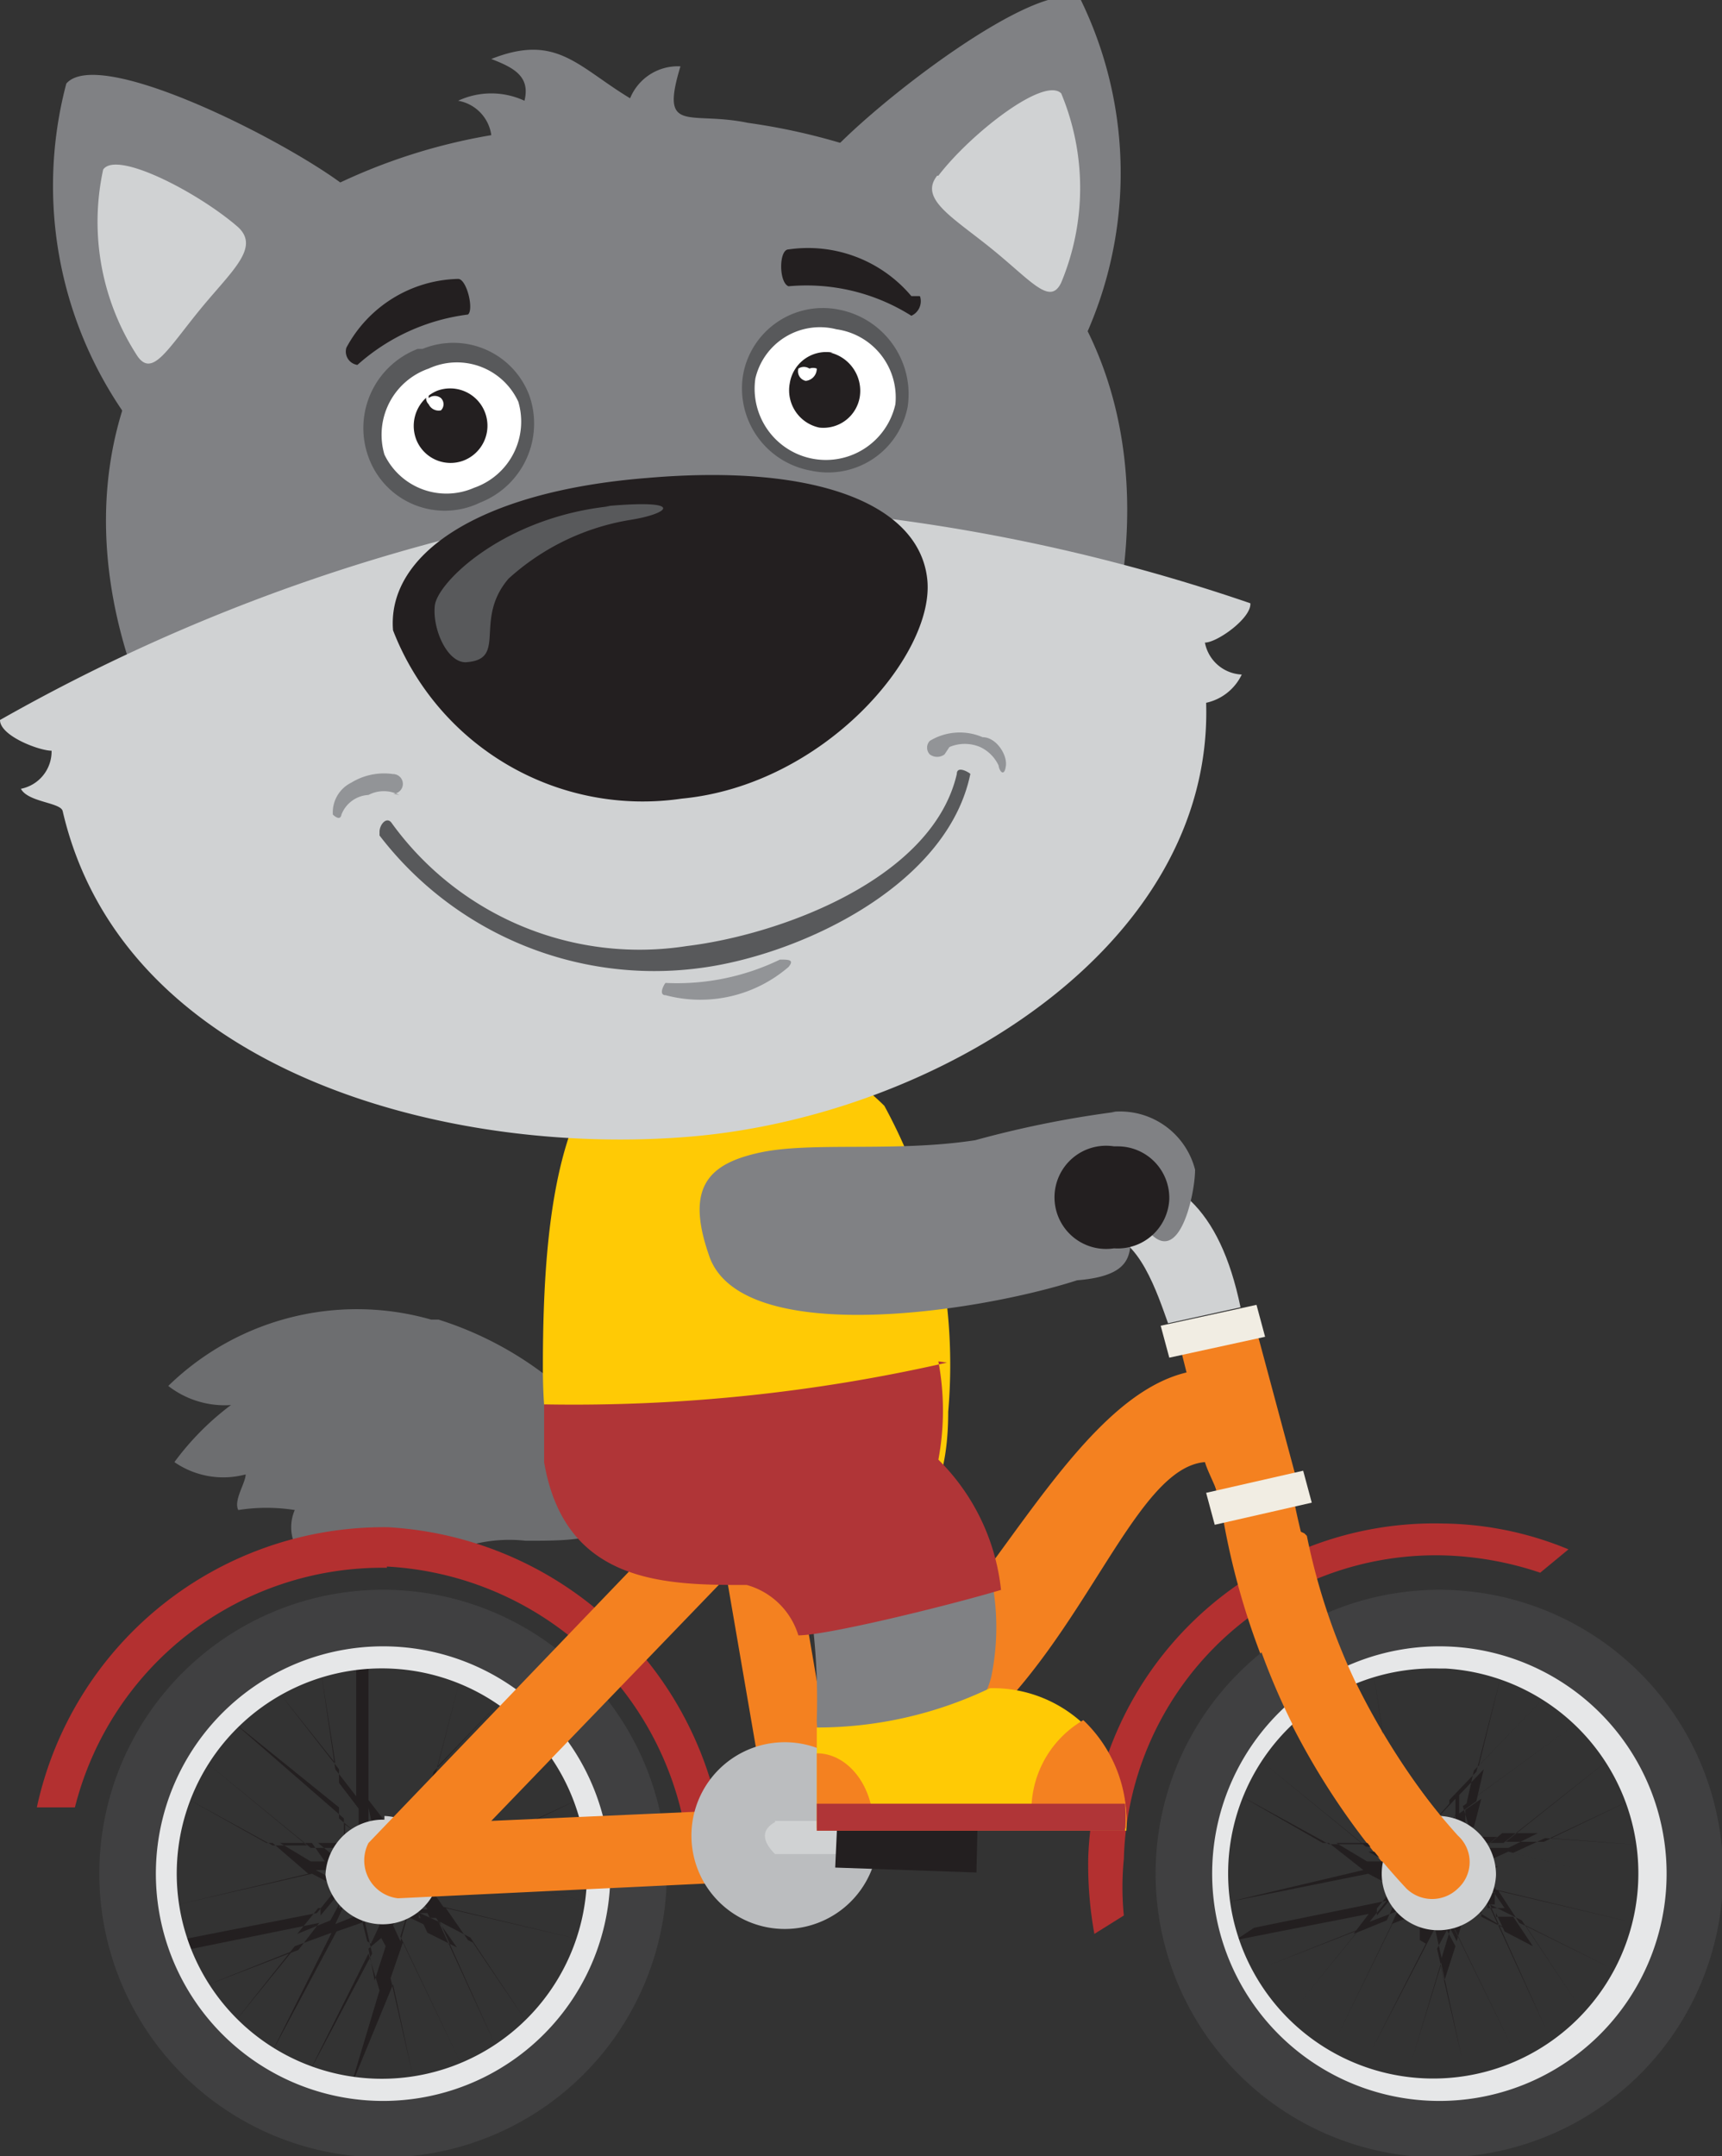
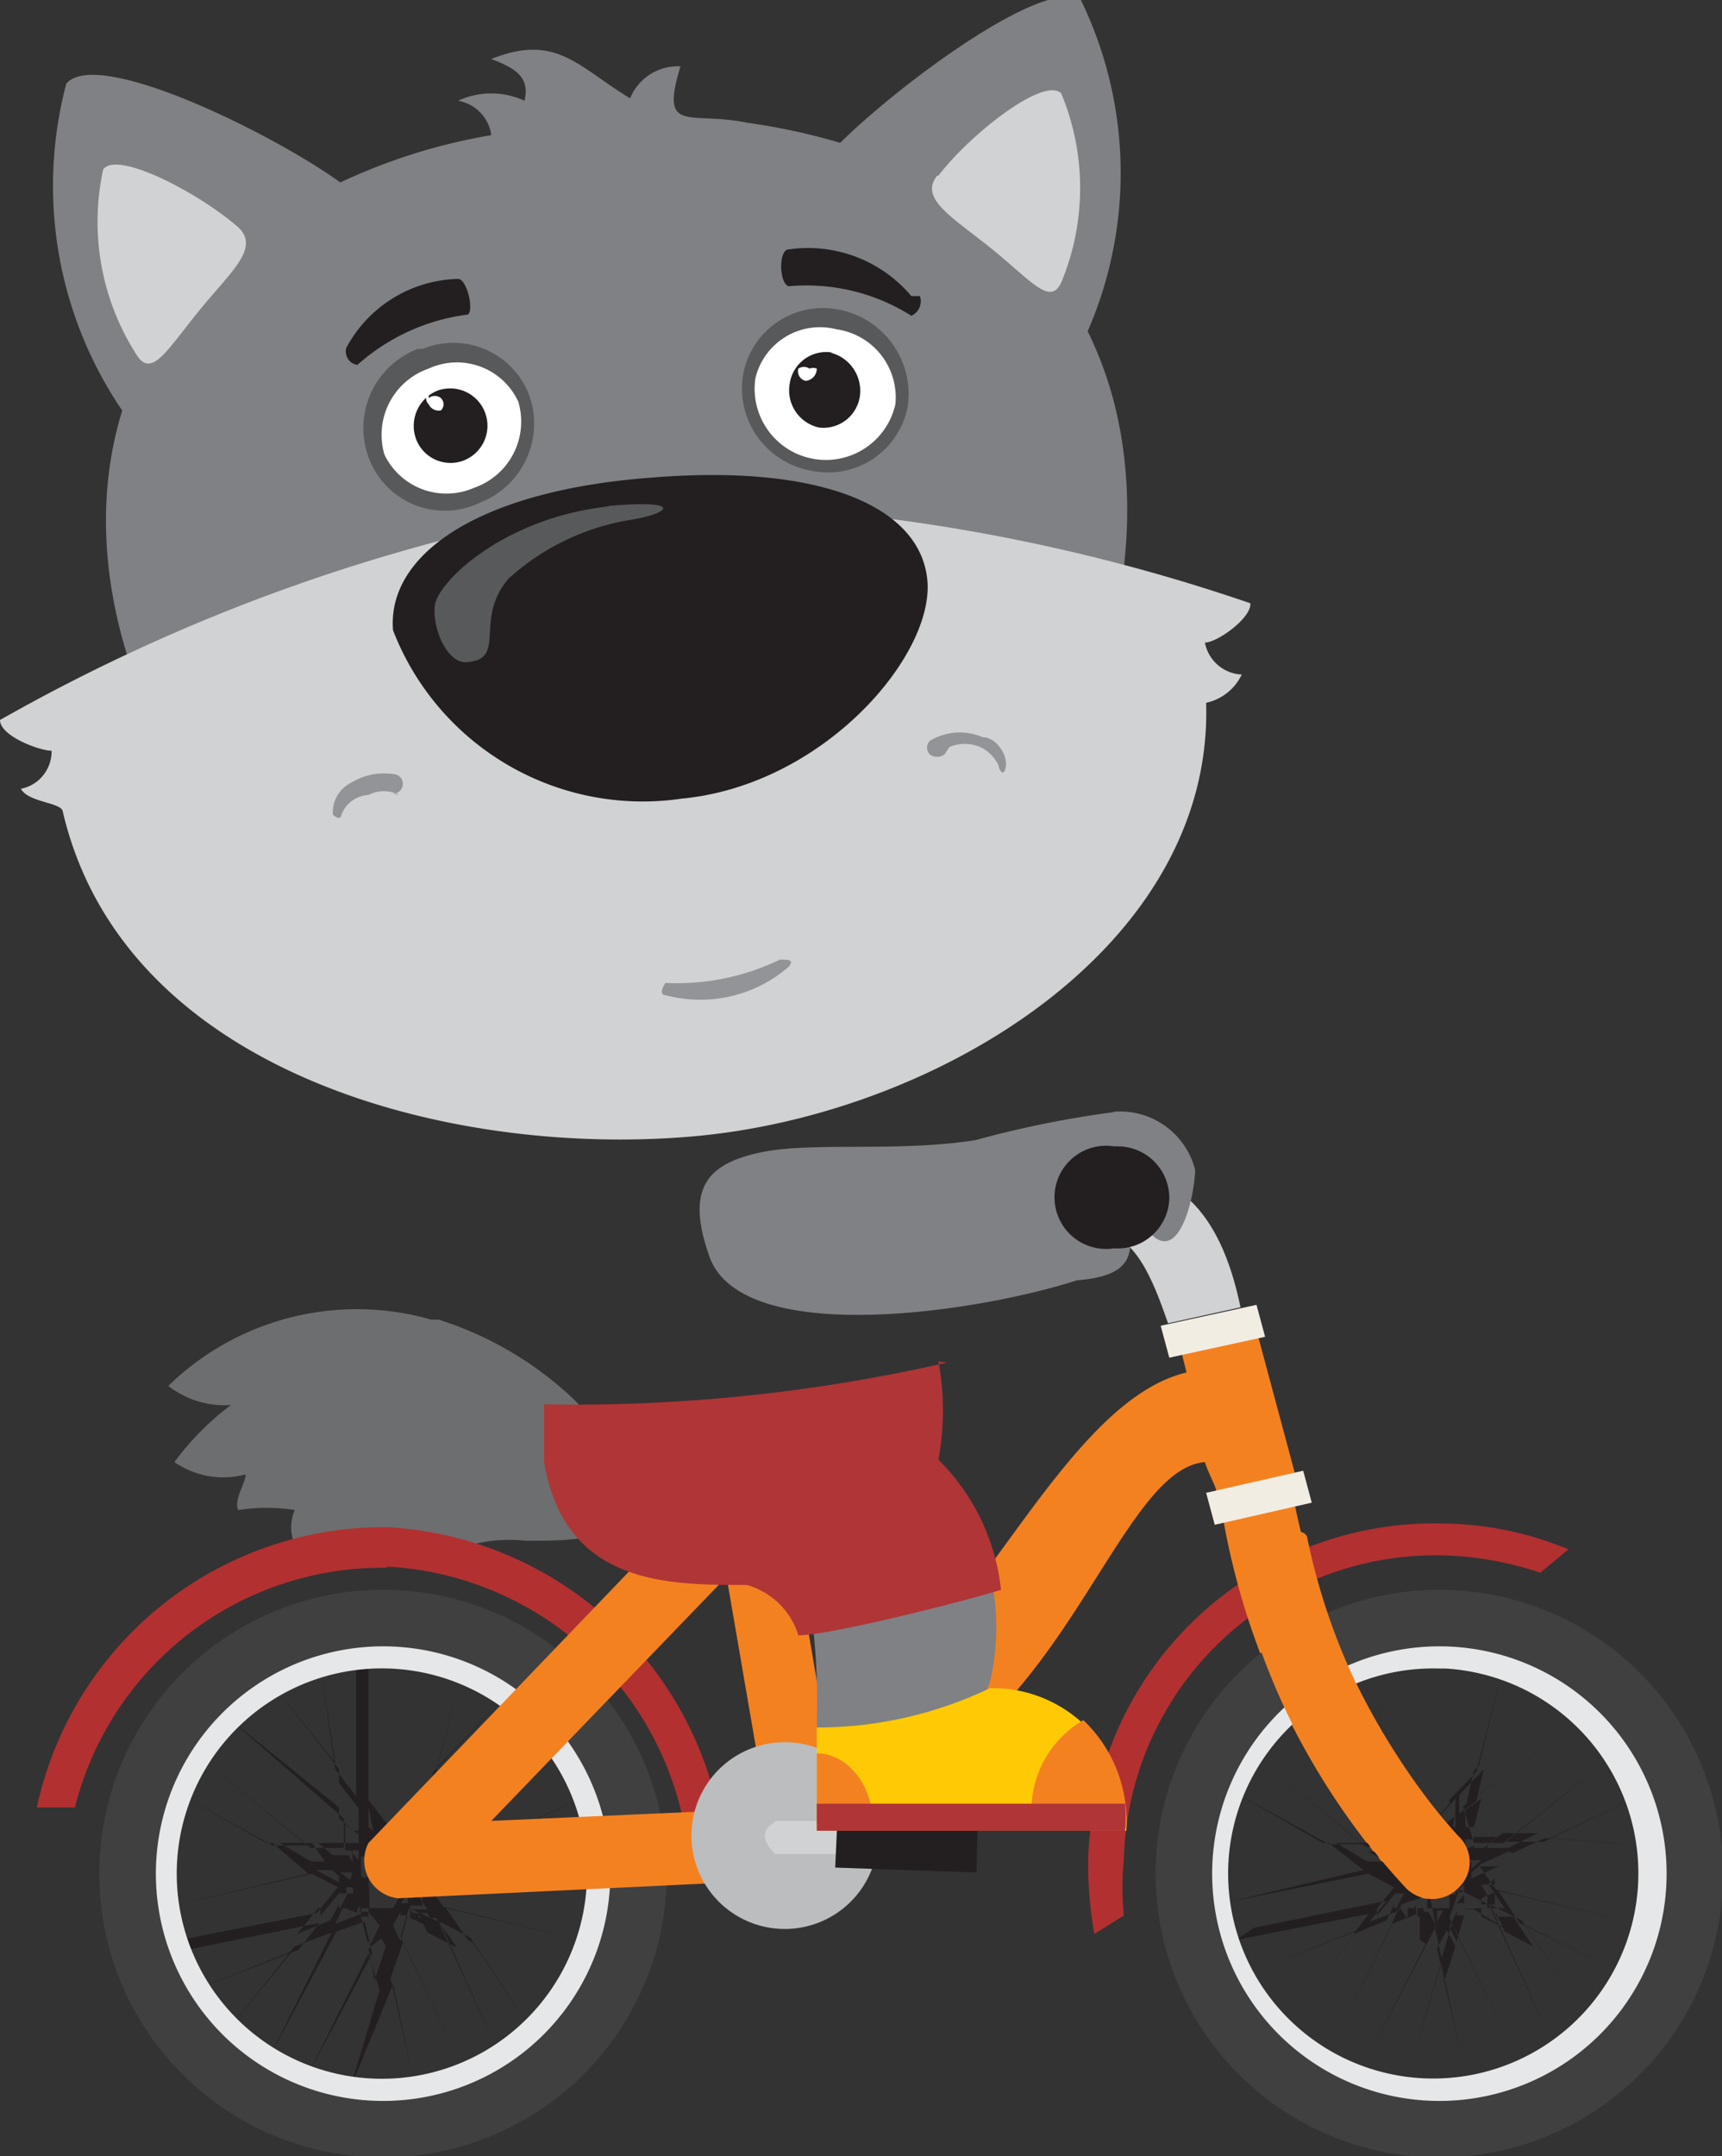
<svg xmlns="http://www.w3.org/2000/svg" viewBox="0 0 14.02 17.55">
  <rect x="0" y="0" width="14.02" height="17.55" fill="#333333" stroke="none" />
  <defs>
    <style>.cls-1{fill:#6d6e70;}.cls-1,.cls-10,.cls-11,.cls-12,.cls-13,.cls-14,.cls-17,.cls-18,.cls-2,.cls-4,.cls-5,.cls-6,.cls-8,.cls-9{fill-rule:evenodd;}.cls-2{fill:#b33030;}.cls-11,.cls-3{fill:#231f20;}.cls-4{fill:#d0d2d3;}.cls-5{fill:#404041;}.cls-6{fill:#e6e7e8;}.cls-7,.cls-9{fill:#f48120;}.cls-8{fill:#bbbdbf;}.cls-10{fill:#f1ede3;}.cls-12{fill:#ffca05;}.cls-13{fill:#808184;}.cls-14{fill:#b03537;}.cls-15,.cls-17{fill:#58595b;}.cls-16{fill:#929497;}.cls-18{fill:#fff;}</style>
  </defs>
  <title>4Asset 1</title>
  <g id="Layer_2" data-name="Layer 2">
    <g id="Layer_1-2" data-name="Layer 1">
      <path class="cls-1" d="M3.42,11a2.23,2.23,0,0,0-2,.9A.7.7,0,0,0,2,12c0,.07-.1.21-.06.29a1.48,1.48,0,0,1,.46,0,.35.35,0,0,0,0,.28A1.28,1.28,0,0,1,3,12.45s-.05.16,0,.2a.6.6,0,0,1,.47-.09.28.28,0,0,0,0,.18h0a1.21,1.21,0,0,1,.81-.2c.41,0,.75,0,.83-.32s-.24-.6-.5-.77A2.91,2.91,0,0,0,3.42,11Z" />
      <path class="cls-1" d="M3.51,10.74a2.2,2.2,0,0,0-2.14.54.75.75,0,0,0,.62.14c-.05.05-.14.18-.11.27a1.61,1.61,0,0,1,.45,0,.4.4,0,0,0-.1.26,1.45,1.45,0,0,1,.59.06s-.08.15,0,.2a.55.55,0,0,1,.47,0,.25.25,0,0,0,0,.17h0a1.21,1.21,0,0,1,.83,0c.41,0,.75.11.87-.17s-.12-.64-.36-.86a2.84,2.84,0,0,0-1.06-.61Z" />
      <path class="cls-2" d="M3.15,12.75a2.61,2.61,0,0,1,2.42,2.1h.3a2.92,2.92,0,0,0-2.71-2.42A2.89,2.89,0,0,0,.3,14.71H.61a2.58,2.58,0,0,1,2.54-1.95Z" />
      <path class="cls-2" d="M11.77,12.4a2.74,2.74,0,0,1,1,.21l-.23.19a2.69,2.69,0,0,0-.76-.14,2.54,2.54,0,0,0-2.63,2.47,2.33,2.33,0,0,0,0,.46l-.24.15a3.18,3.18,0,0,1-.05-.62,2.82,2.82,0,0,1,2.9-2.72Z" />
      <path class="cls-3" d="M1.46,15.79h0v0l1.12-.22.17-.21-.21-.11-1.13.26s0,0,0,0h0l1.1-.26L2.22,15H2.17l-.68-.38s0,0,0,0h0l.73.4h.28l-.85-.7s0,0,0,0h0l.88.72h.27l0-.24L1.88,14s0,0,0,0h0l.88.71,0-.31-.5-.64s0,0,0,0h0l.47.59-.12-.77h0s0,0,0,0l.12.82.17.22,0-1.11H3l0,1.14.17.22.17-.18,0-1.17h0v1.14l.21-.23.2-.78h0v0l-.19.73.54-.56h0v0l-.57.6-.07.27.89-.66h0v0l-.92.67L3.42,15h.24l.91-.72h0s0,0,0,0l-.89.71.31,0,.73-.35h0v0l-.69.32.78.06h0s0,0,0,0L4,15.1l-.25.12,1.07.27s0,0,0,0h0l-1.1-.28-.25.11.14.2,1.13.27s0,0,0,0h0l-1.11-.26.18.26.72.36s0,0,0,0h0l-.68-.34.44.65s0,0,0,0h0l-.46-.69-.25-.13.45,1s0,0,0,0a0,0,0,0,1,0,0l-.46-1-.24-.11-.07.23.5,1.05v0h0l-.48-1-.1.29.18.79,0,0a0,0,0,0,1,0,0l-.16-.74L2.85,17h0a0,0,0,0,1,0,0l.24-.8L3,15.9l-.5,1h0v0l.53-1-.06-.26-.23.08L2.2,16.73h0s0,0,0,0l.5-1-.3.11-.5.63h0s0,0,0,0l.48-.59-.73.29a0,0,0,0,1,0,0s0,0,0,0l.78-.3.17-.22-1.08.22Zm1.15-.26.16,0,.06-.12-.07,0-.15.18Zm.2,0,.1,0v-.05l0,0,0,.09Zm.13,0H3l0,0v0Zm.07,0,.08,0h.05l.06,0,.06-.11h0l0,0,0-.07h0v0s0,0,0,0h0v-.06l-.08,0h0s0,0,0,0h0l0,0L3,15.11H3l-.06,0v.11h0l0,.06.06,0H3s0,0,0,0H3l0,0Zm.09,0h0l0,0,.06,0-.07,0Zm-.1,0H2.94l0,.07.06,0,0,0Zm-.08,0-.13,0-.06.13.2-.08V15.5Zm-.16,0-.17,0-.17.21.27-.11.07-.13Zm.26.29.07-.15L3,15.56l-.07,0,.06.24Zm.09-.18,0-.09,0,0,0,0,0,.09Zm.06-.12v0h0Zm.09-.12v0l0,0,0-.06-.06.05Zm0,.09,0,0,.06,0,0-.07Zm0,.07-.06.11.06.13.06-.21-.06,0Zm-.08.15L3,15.86l.05.26.09-.28-.07-.13ZM3,15.43l0-.06,0,0,0,.06,0,0ZM3,15.5v0h0l0,0Zm.24,0h0Zm.1-.22v0h0Zm0,.11v0h0v0Zm0,.07v.05l.1,0,0-.1-.05,0Zm0,.08,0,.07.21.1-.07-.14-.12,0Zm0-.28v0l0-.06,0-.05v.07Zm0,.09,0,0,.06,0,0-.05,0,0Zm0,.08,0,.11.14,0-.12-.18-.07,0Zm.07.15.07.15.24.12-.17-.24-.14,0ZM3.27,15l0,0v0Zm.07.1,0,0v0Zm0,.06,0,0,.08-.06-.1,0v0Zm.05.07,0,.06.21-.1-.15,0-.1.08Zm-.21-.19h0l0-.05H3.16l.06,0Zm.1,0,.05,0,0-.07H3.32v0Zm.08,0,.12,0,.11-.09-.21,0,0,.08Zm.15,0,.17.05L4,15.09l-.29,0-.12.09ZM3.05,15h0Zm.12,0h0l0,0v0Zm.06,0h.06v-.11L3.21,15l0,0Zm.09,0H3.4l.05-.23-.13.09V15ZM3,15.07l0,0H3l0,0ZM3.12,15l0,0,0-.05,0,.05,0,0Zm.07,0,.1-.08v-.14l-.15.16,0,.06Zm.13-.1.14-.1.07-.26-.2.21v.15Zm-.45.29,0,0h0ZM3,15.06l0,0H3v0ZM3,15l0,0L3,14.9V15ZM3.06,15l0,0L3,14.71v.16l.1.08Zm-.14.25v0l0,0v.06l0-.06Zm0-.11V15H2.86v.07l0,0Zm0-.08v-.13l-.11-.08,0,.21Zm0-.16v-.18l-.16-.21,0,.29.12.1Zm-.05.53v0l0,0Zm0-.11v0l0,0,0,0Zm0-.08v0l-.1,0,.08.06,0,0Zm0-.08V15H2.59l.12.1.13,0Zm0,.2-.05,0,0,.05.06,0,0,0Zm-.07-.06-.1-.08-.13,0,.19.1,0-.06Zm-.12-.1L2.54,15H2.28l.25.15.15,0Z" />
-       <path class="cls-4" d="M3.13,14.78a.47.47,0,0,1,.45.48.47.47,0,0,1-.93,0,.47.47,0,0,1,.48-.45Z" />
      <path class="cls-5" d="M3.19,12.94A2.31,2.31,0,1,1,.81,15.17a2.31,2.31,0,0,1,2.38-2.23Zm0,.53a1.78,1.78,0,1,1-1.83,1.72,1.78,1.78,0,0,1,1.83-1.72Z" />
      <path class="cls-6" d="M3.17,13.4a1.85,1.85,0,1,1-1.9,1.79,1.85,1.85,0,0,1,1.9-1.79Zm0,.18a1.67,1.67,0,1,1-1.73,1.61,1.67,1.67,0,0,1,1.73-1.61Z" />
      <path class="cls-7" d="M10.17,10.74h0c.1.31.24,1,.34,1.34a6,6,0,0,0,1.35,2.86.29.29,0,0,1,0,.43.3.3,0,0,1-.42,0,6,6,0,0,1-1.48-3c0-.18-.11-.34-.15-.47-.76.06-1.22,2.5-3,2.74l.05.3a.3.3,0,0,1-.28.35l-3.34.16A.31.31,0,0,1,3,15L5.88,12a.3.3,0,0,1,.51.16l.32,1.87c1.13-.38,1.89-2.67,3-2.87l-.08-.3.58-.14ZM5.89,12.86,4,14.82l2.24-.1-.32-1.86Z" />
      <path class="cls-8" d="M6.41,14.18a.76.76,0,1,1-.78.73.76.76,0,0,1,.78-.73Z" />
      <path class="cls-4" d="M9,9.52c.55,0,.93.3,1.1,1.12l-.59.13c-.08-.22-.24-.73-.53-.72s-.16-.44,0-.53Z" />
      <path class="cls-3" d="M10.06,15.79h0s0,0,0,0l1.12-.22.17-.21-.21-.11L10,15.48s0,0,0,0h0l1.1-.26L10.82,15h-.05l-.68-.39s0,0,0,0h0l.73.4h.28l-.86-.7v0h0l.88.72h.27l0-.24L10.48,14v0h0l.89.71-.05-.31-.49-.64s0,0,0,0h0l.46.59-.11-.77h0s0,0,0,0l.12.82.17.22,0-1.11h0s0,0,0,0l0,1.13.17.22.16-.18,0-1.17h0l0,1.14.22-.23.2-.78h0s0,0,0,0l-.18.73.54-.56h0v0l-.58.6-.06.27.89-.65h0v0l-.92.67L12,15h.24l.91-.72h0v0l-.89.71.31,0,.73-.35h0s0,0,0,0l-.68.32.78.06h0l0,0-.82-.06-.26.12,1.07.27s0,0,0,0h0l-1.11-.28-.24.11.14.2,1.13.27s0,0,0,0h0l-1.11-.26.17.26.73.36a0,0,0,0,1,0,0h0l-.68-.34.43.65s0,0,0,0,0,0,0,0l-.46-.69-.26-.13.45,1s0,0,0,0a0,0,0,0,1,0,0l-.46-1-.24-.12-.08.23.51,1.05s0,0,0,0,0,0,0,0l-.49-1-.09.3.17.78s0,0,0,0,0,0,0,0l-.17-.74-.23.75h0s0,0,0,0l.24-.8-.06-.27-.51,1a0,0,0,0,1,0,0s0,0,0,0l.52-1-.05-.26-.23.08-.51,1.05h0a0,0,0,0,1,0,0l.49-1-.29.11-.51.63h0v0l.48-.59-.73.29h0v0l.77-.3.18-.22-1.08.22Zm1.15-.26.16,0,.06-.12-.07,0-.15.18Zm.19,0,.11,0v0l-.05,0,0,.09Zm.14,0h0l0,0v0Zm.07,0,.08,0h.05l.06,0,0-.11h0l.05,0,0-.07h0v0a0,0,0,0,1,0,0h0v-.06l-.08,0h0v0h0l0,0-.09.07h0l-.06,0v.11h0l0,.06.06,0h0v0h0l0,0Zm.09,0h0l.06,0,0,0-.06,0Zm-.11,0h-.05l0,.07.06,0,0,0Zm-.08,0-.12,0-.06.13.2-.08,0-.07Zm-.16,0-.17,0-.16.21.27-.11.06-.13Zm.26.29.08-.15-.06-.11-.07,0,0,.23Zm.09-.18.05-.09,0,0-.05,0,0,.09Zm.06-.12,0,0h0Zm.1-.12,0,0,.06,0,0-.06-.06.05Zm0,.09,0,0,.06,0,0-.07Zm0,.07-.06.12.06.12.06-.21-.06,0Zm-.08.15-.08.15.06.26.09-.28-.07-.13Zm-.13-.28,0-.06,0,0v.06l.05,0Zm.07.07v0h0l0,0Zm.24,0v0h0Zm.1-.23v0Zm0,.11v0h0v0Zm0,.07,0,.05.11,0,0-.1,0,0Zm0,.08,0,.07.22.11L12,15.54l-.12,0Zm0-.28,0,0,0-.06,0-.05v.07Zm.05.09,0,0,.06,0,0-.05,0,0Zm0,.08,0,.11.14,0-.13-.19-.06,0Zm.07.15.07.15.23.12-.16-.24-.14,0ZM11.87,15l0,0v0Zm.06.1,0,0v0Zm.05.06,0,.05.08-.07-.1,0v0Zm0,.07,0,.06.22-.1-.16,0-.1.08Zm-.21-.19h0l0-.05h-.06l.05,0Zm.11,0H12l0-.07h-.07v.06Zm.08,0,.12,0,.11-.09H12v.07Zm.15,0,.17,0,.24-.12-.29,0-.12.1Zm-.5-.17h0Zm.11,0h0Zm.07,0h.06v-.11L11.8,15l0,0Zm.09,0H12l.06-.23-.13.09V15Zm-.28.05,0,0h-.06l0,0Zm.08-.06,0,0,0-.05,0,.05,0,0Zm.07,0,.1-.08v-.14l-.15.16,0,.06Zm.13-.1.14-.1.06-.26-.2.21v.15Zm-.45.29v0h0Zm.08-.08,0,0h0v0Zm0-.06,0,0-.09-.07V15Zm.06-.06.05,0-.15-.19v.16l.11.08Zm-.14.25v0l0,0v.06l0-.06Zm0-.11V15h-.07v.07l.06,0Zm0-.08v-.13l-.1-.08,0,.21Zm0-.16v-.18l-.16-.2,0,.29.12.09Zm0,.53v0Zm0-.11v0l0,0Zm0-.08v0l-.1,0,.08.06,0,0Zm0-.08V15h-.25l.13.1.13,0Zm0,.2,0,0,0,.06.06,0,0,0Zm-.06-.05-.1-.09-.13,0,.18.1.05-.05Zm-.13-.11L11.14,15h-.26l.25.15.14,0Z" />
-       <path class="cls-4" d="M11.73,14.78a.48.48,0,0,1,.45.48.47.47,0,0,1-.48.45.46.46,0,0,1-.45-.48.47.47,0,0,1,.48-.45Z" />
      <path class="cls-5" d="M11.78,12.94a2.31,2.31,0,1,1-2.37,2.23,2.31,2.31,0,0,1,2.37-2.23Zm0,.53a1.78,1.78,0,1,1-1.83,1.72,1.77,1.77,0,0,1,1.83-1.72Z" />
      <path class="cls-6" d="M11.77,13.4a1.85,1.85,0,1,1-1.9,1.79,1.85,1.85,0,0,1,1.9-1.79Zm0,.18A1.67,1.67,0,1,1,10,15.19a1.67,1.67,0,0,1,1.72-1.61Z" />
      <polygon class="cls-9" points="9.6 10.93 9.94 12.28 10.6 12.14 10.58 12.13 10.22 10.79 9.6 10.93 9.6 10.93" />
      <polygon class="cls-10" points="10.23 10.62 9.45 10.79 9.52 11.05 10.3 10.88 10.23 10.62 10.23 10.62" />
      <polygon class="cls-10" points="10.61 11.97 9.82 12.15 9.89 12.41 10.68 12.23 10.61 11.97 10.61 11.97" />
      <path class="cls-4" d="M6.31,14.82l1,0v.27l-1,0c-.11-.11-.11-.2,0-.26Z" />
      <path class="cls-7" d="M10.64,12.5a5.17,5.17,0,0,0,1.23,2.44.29.29,0,0,1,0,.43.3.3,0,0,1-.42,0,5.67,5.67,0,0,1-1.41-2.74.46.46,0,0,1,.58-.15Z" />
      <polygon class="cls-11" points="6.82 14.76 7.96 14.8 7.95 15.24 6.8 15.2 6.82 14.76 6.82 14.76" />
-       <path class="cls-12" d="M5.6,8.4A2.09,2.09,0,0,1,7.2,9a4.41,4.41,0,0,1,.52,2.49c0,1.22-.75,1.23-1.82,1.23s-1.48-.38-1.48-1.59S4.54,8.4,5.6,8.4Z" />
      <path class="cls-13" d="M9.05,9.05a.63.63,0,0,1,.68.47c0,.21-.15.91-.45.4-.18.12.12.45-.51.5-.84.27-2.76.55-3-.21-.19-.55,0-.74.42-.83s1.1,0,1.75-.1a8.38,8.38,0,0,1,1.14-.23Z" />
      <path class="cls-13" d="M7.43,11.74c-.5-.33-1.21-.19-1,.58A5.26,5.26,0,0,1,6.65,14c0,.66,1.23.38,1.42-.35a2,2,0,0,0-.64-1.91Z" />
      <path class="cls-12" d="M6.65,14.06a3.26,3.26,0,0,0,1.41-.32,1.08,1.08,0,0,1,.76.29,1.1,1.1,0,0,1,.35.87H6.65v-.84Z" />
      <path class="cls-9" d="M8.82,14a1.13,1.13,0,0,1,.35.88H8.41A.85.85,0,0,1,8.82,14Zm-1.71.88H6.65v-.61c.26,0,.47.28.46.61Z" />
      <path class="cls-14" d="M9.16,14.68a1.55,1.55,0,0,1,0,.22H6.65v-.22Z" />
      <path class="cls-11" d="M9.1,9.33a.42.42,0,0,1,.42.43.42.42,0,0,1-.45.4.42.42,0,1,1,0-.83Z" />
      <path class="cls-14" d="M7.71,11.09a13.66,13.66,0,0,1-3.28.34c0,.14,0,.32,0,.47.17,1,1,1,1.65,1a.61.61,0,0,1,.42.41c.24,0,1.25-.25,1.65-.37a1.75,1.75,0,0,0-.51-1.06,2.17,2.17,0,0,0,0-.8Z" />
      <path class="cls-13" d="M5.49,8.73C8.44,8.45,10.63,3.66,8,1.67A5.12,5.12,0,0,0,6.09,1c-.48-.1-.72.1-.55-.46A.42.42,0,0,0,5.13.8C4.7.54,4.53.27,4,.48c.18.07.32.14.27.34a.64.64,0,0,0-.54,0A.33.33,0,0,1,4,1.1,4.73,4.73,0,0,0,1.62,2.25C-.61,4.74,2.51,9,5.49,8.73Z" />
      <path class="cls-4" d="M9.82,5.72a.42.42,0,0,0,.29-.23.32.32,0,0,1-.3-.26c.1,0,.38-.2.37-.32A15,15,0,0,0,5,4.1,15,15,0,0,0,0,5.86c0,.13.32.25.42.25a.31.31,0,0,1-.25.31c.06.11.32.11.34.18C1,8.72,3.64,9.42,5.63,9.25S9.88,7.71,9.82,5.72Z" />
-       <path class="cls-15" d="M3.09,6.77c0-.06.06-.13.1-.07a2.49,2.49,0,0,0,2.4,1c.75-.09,2-.54,2.2-1.4,0-.08.12,0,.11,0-.19.92-1.41,1.48-2.21,1.58a2.82,2.82,0,0,1-2.6-1.08Z" />
      <path class="cls-16" d="M7.69,6.14a.1.1,0,0,1-.12,0,.08.08,0,0,1,0-.11A.47.47,0,0,1,8,6c.11,0,.2.14.19.23s-.05.06-.06,0a.31.31,0,0,0-.15-.15.32.32,0,0,0-.25,0Z" />
      <path class="cls-16" d="M5.42,8a1.92,1.92,0,0,0,.93-.19c.07,0,.12,0,.07.06a1.1,1.1,0,0,1-1,.23c-.07,0,0-.11,0-.1Z" />
      <path class="cls-16" d="M3.2,6.46a.08.08,0,1,0,0-.16.51.51,0,0,0-.34.07.27.27,0,0,0-.15.26s.06.06.07,0A.25.25,0,0,1,3,6.47a.27.27,0,0,1,.25,0Z" />
      <path class="cls-11" d="M5.27,3.89c1.39-.12,2.22.22,2.28.83s-.84,1.67-2,1.78A2.18,2.18,0,0,1,3.2,5.13C3.15,4.52,3.88,4,5.27,3.89Z" />
      <path class="cls-17" d="M4.93,4.12c.66-.06.52.06.21.11a1.94,1.94,0,0,0-1,.48c-.29.34,0,.66-.35.68-.15,0-.27-.27-.25-.46s.56-.72,1.43-.81Z" />
      <path class="cls-17" d="M3.44,2.84a.66.66,0,0,1,.87.38.69.69,0,0,1-.4.87A.66.66,0,0,1,3,3.72a.69.69,0,0,1,.4-.88Z" />
      <path class="cls-18" d="M3.49,3a.55.55,0,0,1,.73.27.57.57,0,0,1-.36.7.56.56,0,0,1-.73-.27A.57.57,0,0,1,3.49,3Z" />
      <path class="cls-11" d="M3.56,3.18a.3.3,0,0,1,.21.57.3.3,0,0,1-.38-.17.31.31,0,0,1,.17-.4Z" />
      <path class="cls-18" d="M3.49,3.24a.08.08,0,0,1,.1,0,.07.07,0,0,1,0,.1.09.09,0,0,1-.1-.05.07.07,0,0,1,0-.1Z" />
      <path class="cls-17" d="M6.83,2.52a.66.66,0,0,0-.78.53.68.68,0,0,0,.55.78.66.66,0,0,0,.79-.52.7.7,0,0,0-.56-.79Z" />
      <path class="cls-18" d="M6.81,2.68a.54.54,0,0,0-.66.4.58.58,0,0,0,1.14.21.56.56,0,0,0-.48-.61Z" />
      <path class="cls-11" d="M6.78,2.87a.3.3,0,0,0-.35.25.31.31,0,0,0,.24.36A.3.3,0,0,0,7,3.23a.32.32,0,0,0-.24-.36Z" />
      <path class="cls-18" d="M6.59,3A.08.08,0,0,0,6.5,3a.08.08,0,0,0,.06.1A.1.1,0,0,0,6.65,3,.08.08,0,0,0,6.59,3Z" />
      <path class="cls-11" d="M2.82,2.83a1.06,1.06,0,0,1,.91-.56c.07,0,.13.25.08.29a1.66,1.66,0,0,0-.9.41.11.11,0,0,1-.09-.14Z" />
      <path class="cls-11" d="M7.42,2.41a1.1,1.1,0,0,0-1-.38c-.08,0-.08.27,0,.3a1.6,1.6,0,0,1,1,.24.13.13,0,0,0,.07-.16Z" />
      <path class="cls-13" d="M2.82,1.56c.36.28-.1.65-.56,1.23s-.73,1.17-1,.89a3.25,3.25,0,0,1-.72-3c.27-.31,1.82.48,2.29.85Z" />
      <path class="cls-4" d="M1.94,1.85c.18.17-.06.36-.32.68s-.38.54-.5.37A2,2,0,0,1,.84,1.38c.11-.16.78.19,1.1.47Z" />
      <path class="cls-13" d="M6.71,1.3c-.3.35.22.62.78,1.11s.95,1,1.16.68A3.22,3.22,0,0,0,8.8,0C8.48-.21,7.1.85,6.71,1.3Z" />
      <path class="cls-4" d="M7.63,1.43c-.15.19.13.34.45.6s.47.46.56.27a2,2,0,0,0,0-1.54c-.14-.14-.74.33-1,.67Z" />
    </g>
  </g>
</svg>